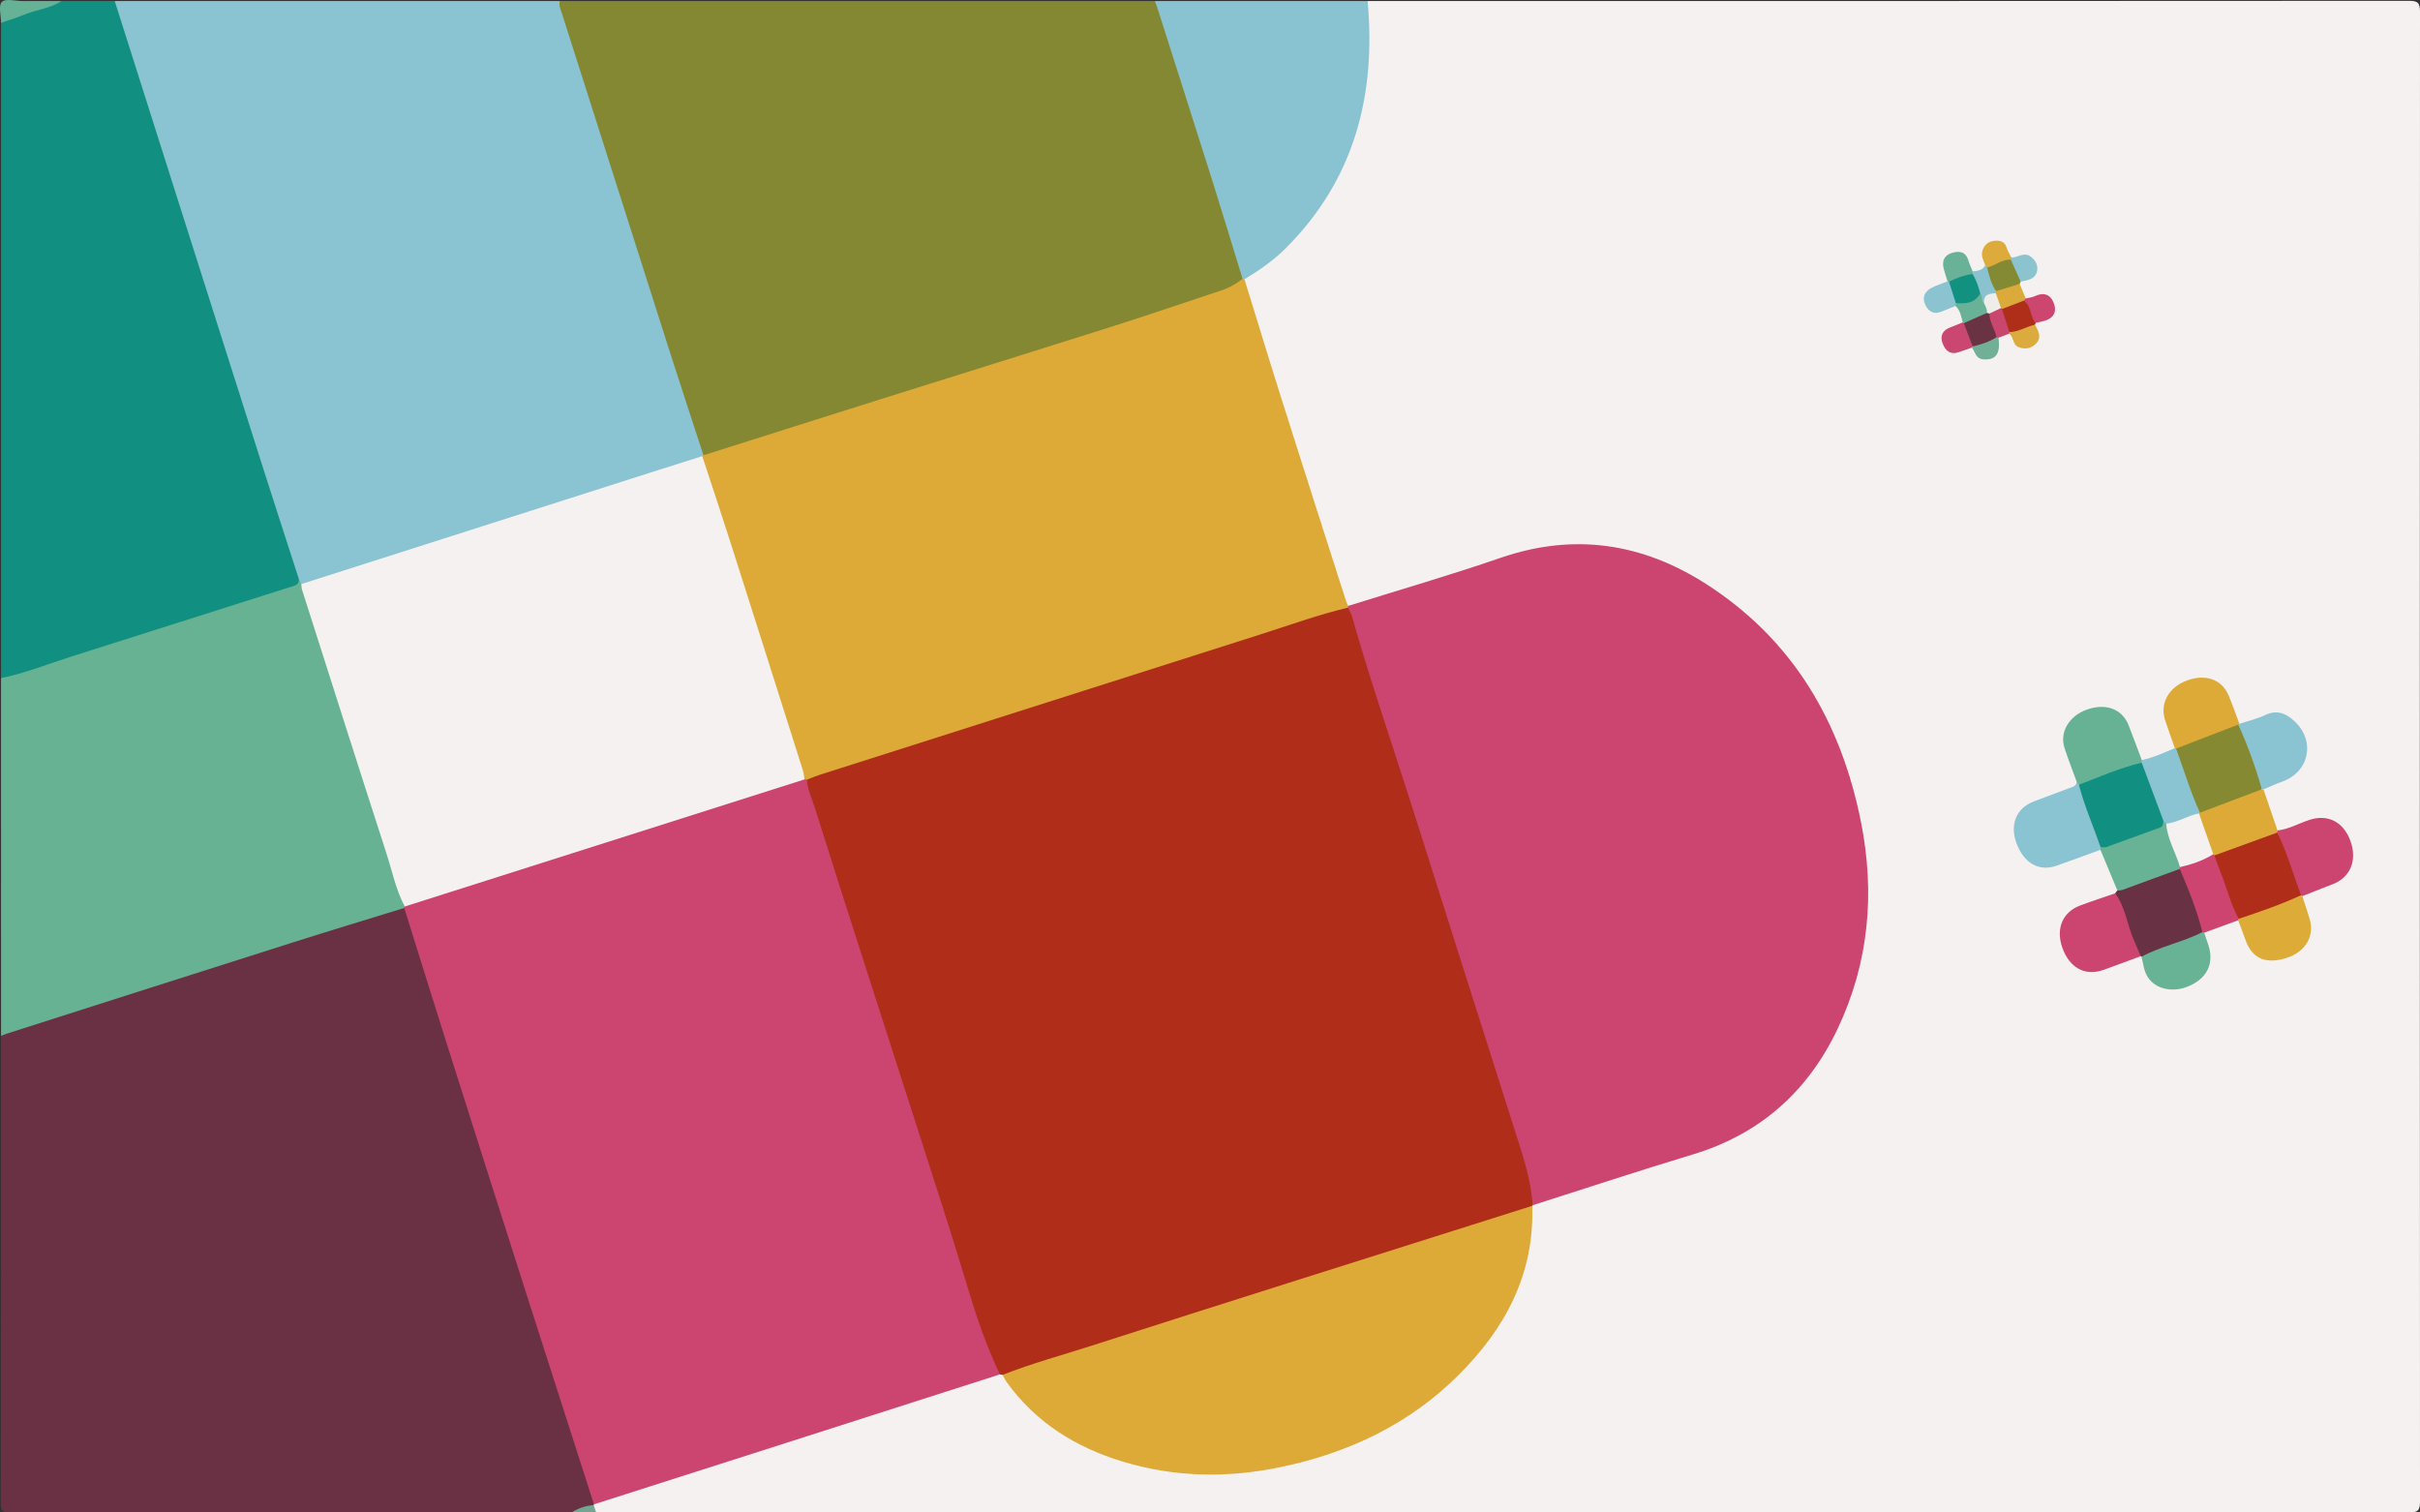
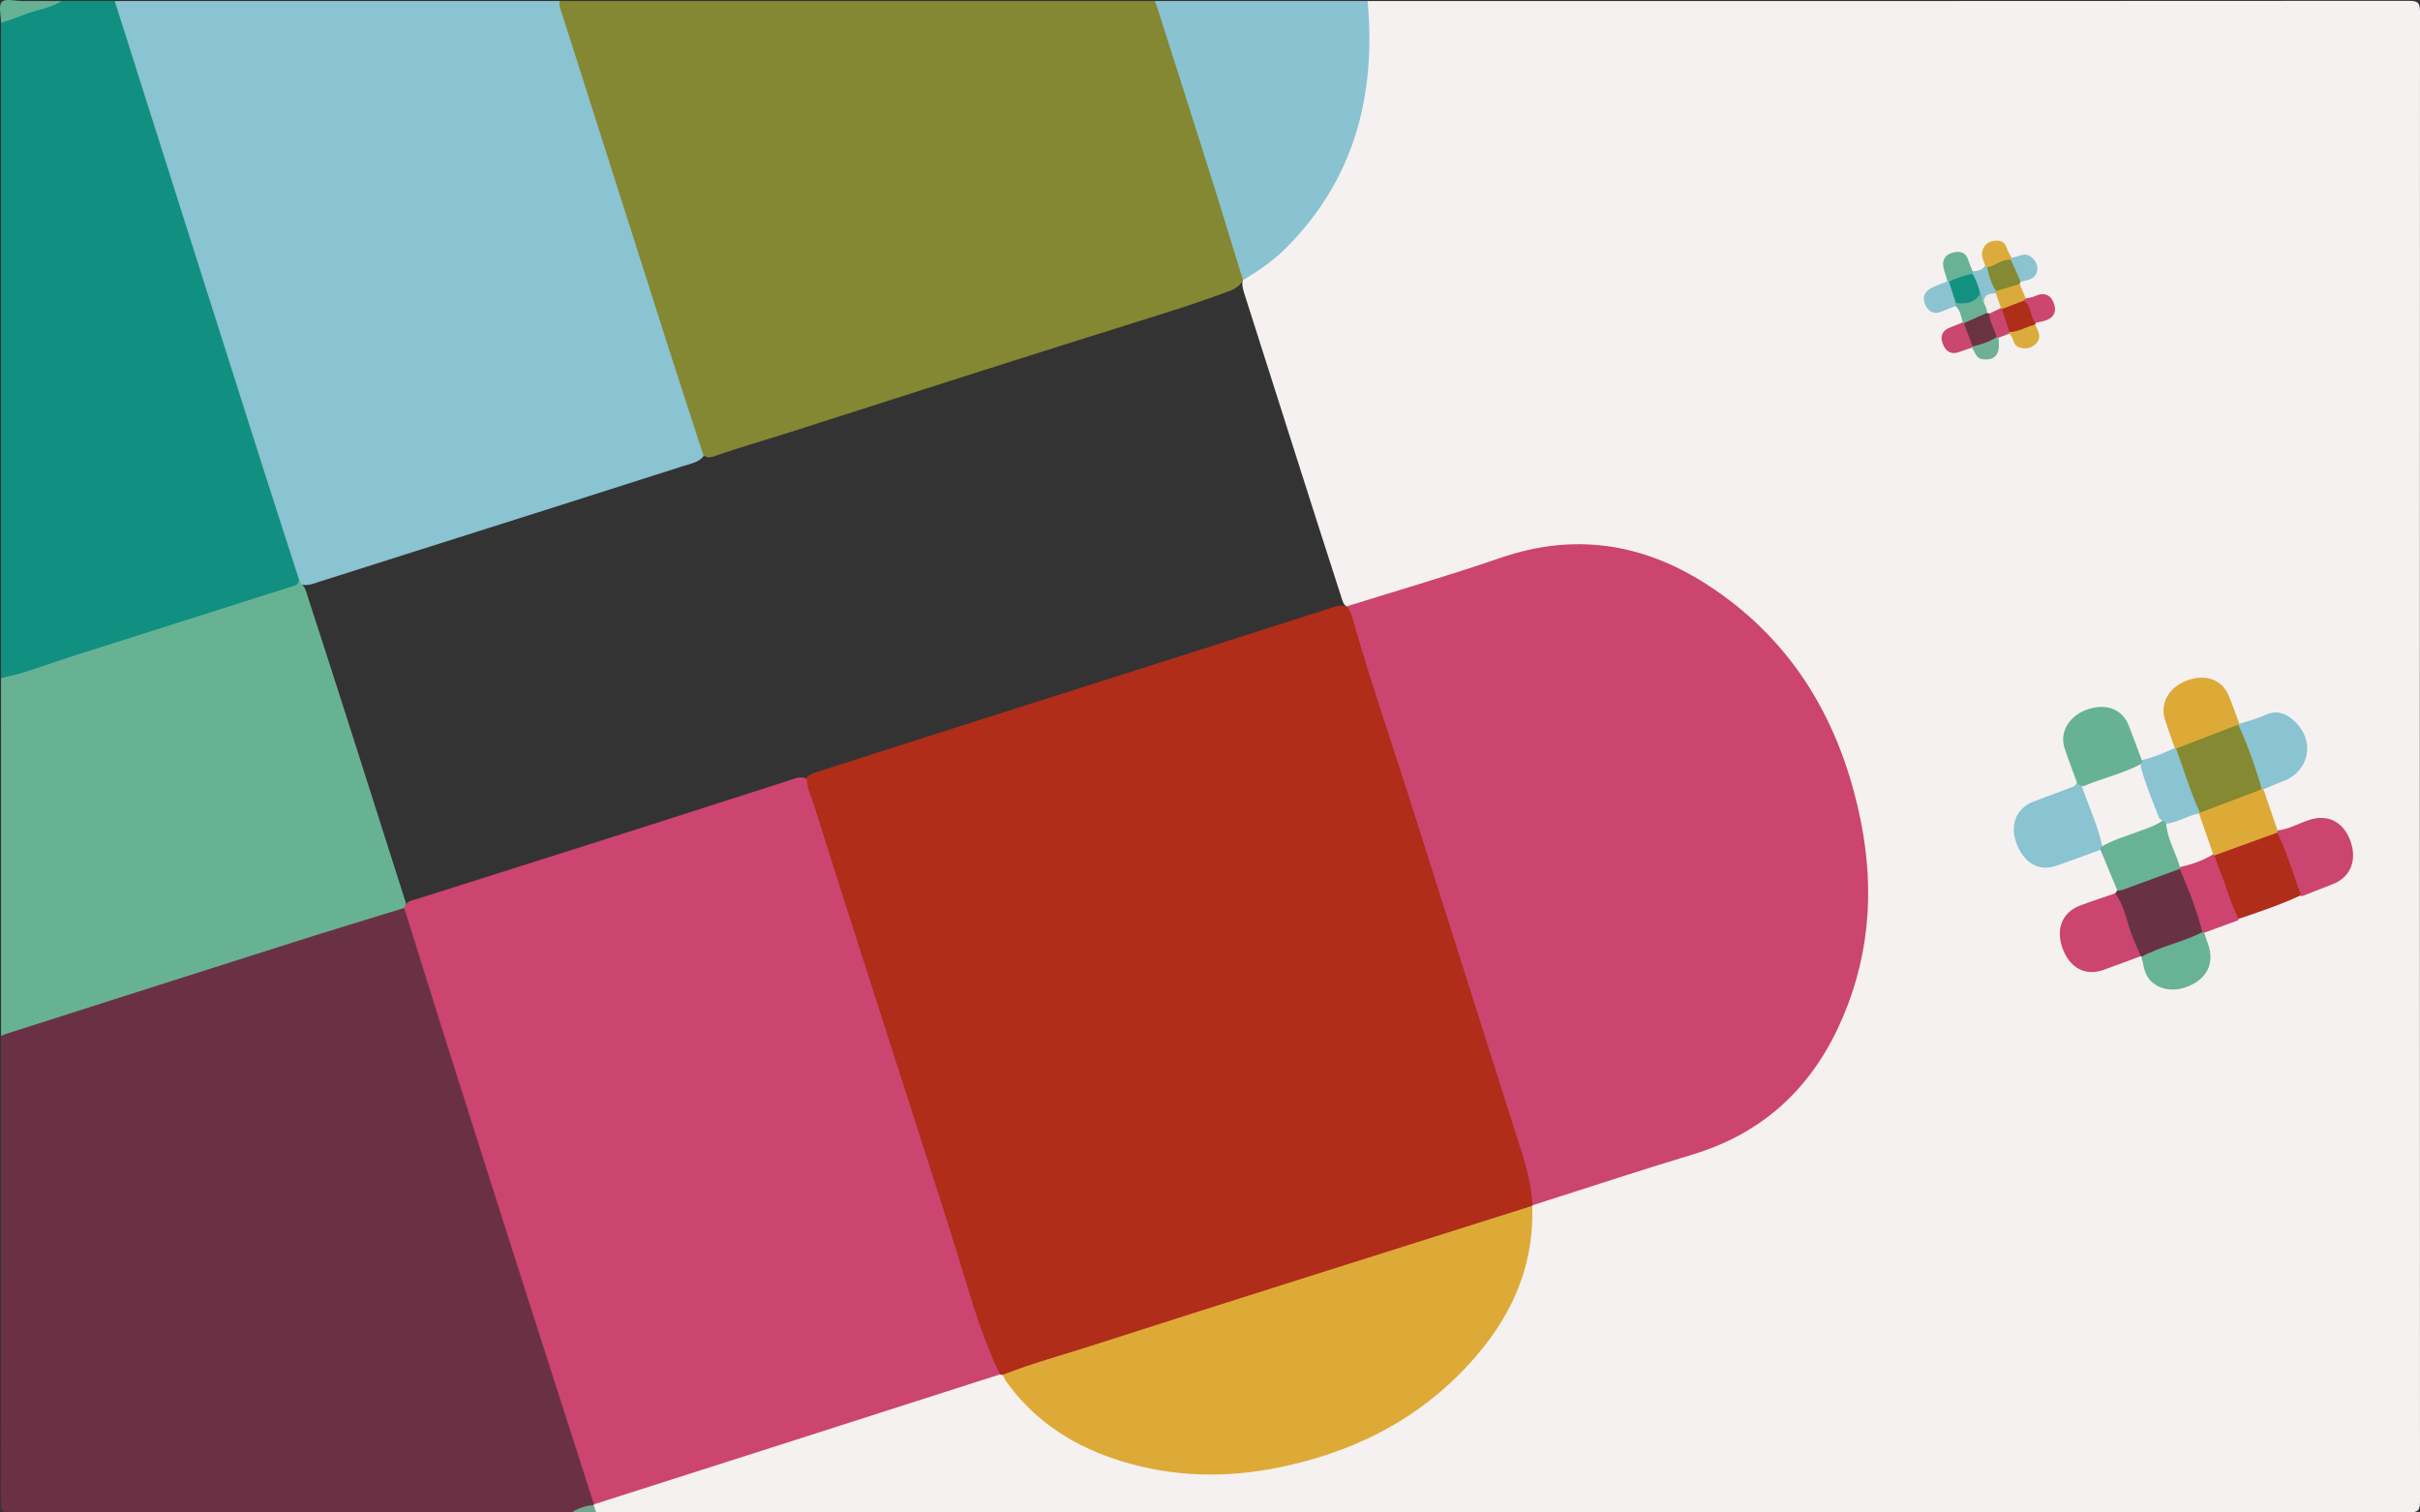
<svg xmlns="http://www.w3.org/2000/svg" version="1.1" id="Layer_1" x="0px" y="0px" viewBox="0 0 1000 625" style="enable-background:new 0 0 1000 625;" xml:space="preserve">
  <rect x="0" y="0" width="1000" height="625" fill="#333333" stroke="none" />
  <style type="text/css">
	.st0{fill:#F5F1F0;}
	.st1{fill:#6A3144;}
	.st2{fill:#8AC3D1;}
	.st3{fill:#848832;}
	.st4{fill:#119081;}
	.st5{fill:#68B294;}
	.st6{fill:#89C3D1;}
	.st7{fill:#66B297;}
	.st8{fill:#72A691;}
	.st9{fill:#AF2D19;}
	.st10{fill:#CC4470;}
	.st11{fill:#DDAA38;}
	.st12{fill:#693144;}
	.st13{fill:#67B295;}
	.st14{fill:#DDAB38;}
	.st15{fill:#68B295;}
	.st16{fill:#CC446F;}
	.st17{fill:#8CC3D1;}
	.st18{fill:#AE2E19;}
	.st19{fill:#848933;}
	.st20{fill:#C94771;}
	.st21{fill:#69B297;}
	.st22{fill:#CC4670;}
	.st23{fill:#DDAB3B;}
	.st24{fill:#8BC3CF;}
	.st25{fill:#DCAB3D;}
	.st26{fill:#69B197;}
	.st27{fill:#DBAA3B;}
	.st28{fill:#71AF97;}
	.st29{fill:#8BC2CF;}
	.st30{fill:#C9476F;}
	.st31{fill:#119082;}
	.st32{fill:#858931;}
	.st33{fill:#F5F1F1;}
	.st34{fill:#129181;}
	.st35{fill:#693343;}
	.st36{fill:#EEEDE9;}
</style>
  <g>
    <g>
      <path class="st0" d="M565.14,0.43c143.42,0,286.85,0.02,430.27-0.09c3.75,0,4.59,0.84,4.59,4.59    c-0.11,205.16-0.11,410.32,0,615.48c0,3.75-0.84,4.59-4.59,4.59c-249.7-0.1-499.4-0.09-749.1-0.09c-0.75-0.77-1.48-1.55-1.4-2.74    c0.13-0.53,0.39-0.99,0.76-1.39c5.5-3.28,11.74-4.61,17.74-6.52c37.11-11.83,74.16-23.81,111.33-35.44    c12.69-3.97,25.1-8.92,38.16-11.69c0.54,0.01,1.05,0.13,1.54,0.34c4.83,5.23,9.15,10.92,14.48,15.72    c12.46,11.2,27.18,17.8,43.34,21.39c34.5,7.68,67.22,1.7,98.02-14.49c26.4-13.87,46.73-33.89,57.14-62.64    c2.63-7.26,3.82-14.79,4.24-22.46c0.12-2.15-0.17-4.33,0.59-6.43c0.21-0.5,0.52-0.92,0.91-1.29c3.97-2.66,8.69-3.23,13.09-4.7    c17.99-6.03,36.09-11.71,54.18-17.4c32.44-10.22,52.39-32.83,63.1-64.33c4.8-14.12,7.41-28.8,6.93-43.66    c-1.36-42.09-15.69-79.07-46.04-108.87c-16.75-16.44-36.62-27.72-60.26-30.96c-13.66-1.87-27.21-0.83-40.43,3.54    c-19.28,6.37-38.75,12.12-58.02,18.49c-2.81,0.93-5.62,2.18-8.73,1.55c-1.95-0.85-2.26-2.76-2.82-4.48    c-13.37-41.34-26.44-82.78-39.67-124.17c-0.7-2.2-1.51-4.44-0.94-6.84c3.12-4.74,8.5-6.72,12.66-10.23    c19.23-16.28,30.03-37.32,35.35-61.44c2.91-13.17,3.97-26.57,2.76-40.08C564.17,2.49,564.27,1.37,565.14,0.43z" />
      <path class="st1" d="M236.31,624.9c-77.29,0-154.58-0.03-231.88,0.1c-3.42,0.01-4.1-0.67-4.09-4.09    c0.13-64.28,0.1-128.56,0.1-192.84c1.08-2.16,3.18-2.81,5.25-3.47c35.8-11.52,71.68-22.76,107.49-34.25    c15.68-5.04,31.52-9.61,47.11-14.92c2.31-0.79,4.66-2.03,7.21-0.68c4.27,7.08,5.69,15.22,8.12,22.93    c11.64,36.96,23.6,73.82,35.4,110.73c11.24,35.17,22.28,70.39,33.66,105.52c0.8,2.46,2.12,4.98,0.75,7.7l-0.1,0.32    C242.91,624.74,239.17,623.47,236.31,624.9z" />
      <path class="st2" d="M47.41,0.43c61.3,0,122.6,0,183.9,0c1.52,1.47,1.91,3.47,2.51,5.36c7.97,25.21,15.83,50.45,24.03,75.58    c9.81,30.03,19.03,60.24,28.84,90.27c1.69,5.17,3.87,10.28,4.36,15.81c-0.09,0.54-0.3,1.03-0.62,1.48    c-2.07,2.17-4.94,2.66-7.6,3.5c-37.66,12-75.3,24.06-113,35.93c-12.35,3.89-24.67,7.89-37.03,11.76c-2.67,0.84-5.3,2.06-8.24,1.5    c-1.04-0.49-1.67-1.37-2.23-2.32c-5.91-15.2-10.29-30.9-15.24-46.42c-8.13-25.5-16.37-50.97-24.4-76.5    C71.18,79.75,59.35,43.21,47.75,6.6C47.12,4.62,45.87,2.58,47.41,0.43z" />
      <path class="st3" d="M290.69,188.13c-4.67-14.33-9.4-28.64-13.99-43c-14.84-46.45-29.63-92.93-44.44-139.39    c-0.55-1.73-1.44-3.39-0.95-5.31c81.96,0,163.91,0,245.87,0c1.98,1,2.62,2.87,3.24,4.81c11.11,34.54,21.86,69.2,33,103.74    c0.67,2.06,1.38,4.14,0.28,6.29c-1.37,3.82-4.96,4.72-8.16,5.91c-9.67,3.59-19.51,6.73-29.36,9.81    c-50.03,15.62-99.94,31.62-149.85,47.64c-9.98,3.2-20.07,6.06-29.99,9.48C294.54,188.74,292.57,189.69,290.69,188.13z" />
      <path class="st4" d="M47.41,0.43c8.44,26.59,16.88,53.18,25.32,79.77c11.97,37.69,23.93,75.38,35.93,113.05    c4.89,15.35,9.89,30.67,14.83,46c1.41,3.69-1.48,4.15-3.79,4.96c-12.4,4.35-25.02,8-37.53,12.02    c-23.59,7.57-47.25,14.91-70.83,22.5c-3.46,1.11-6.93,3.66-10.91,1.46c0-90.26,0-180.51,0-270.77c1.52-2.75,4.38-3.31,7-4.17    c5.91-1.93,11.86-3.7,17.99-4.82C32.75,0.43,40.08,0.43,47.41,0.43z" />
      <path class="st5" d="M0.43,280.2c9.95-1.98,19.33-5.82,28.95-8.86c30.23-9.55,60.41-19.23,90.64-28.79    c1.84-0.58,3.62-0.8,3.47-3.29c0.33,0.7,0.66,1.4,0.99,2.09c1.62,1.16,1.99,3.02,2.54,4.74c13.77,42.19,27.11,84.52,40.62,126.8    c0.1,0.31,0.11,0.65,0.14,0.99c0,0.58-0.26,1.02-0.76,1.32c-15.38,4.75-30.78,9.4-46.12,14.27    C81.5,401.97,42.13,414.57,2.74,427.15c-0.79,0.25-1.54,0.61-2.3,0.92C0.43,378.78,0.43,329.49,0.43,280.2z" />
      <path class="st6" d="M513.46,115.23c-4.15-13.48-8.21-26.99-12.46-40.44c-7.58-24.03-15.26-48.03-22.91-72.04    c-0.25-0.79-0.6-1.55-0.9-2.32c29.32,0,58.64,0,87.95,0c3.53,38.95-5.45,73.78-33.82,102.14c-5.06,5.06-10.93,9.13-17.06,12.82    C513.88,115.89,513.61,115.83,513.46,115.23z" />
      <path class="st7" d="M25.42,0.43C20.65,3.58,14.88,3.99,9.74,6.15c-3.03,1.27-6.2,2.2-9.31,3.28c0-3-1.17-7.16,0.33-8.66    s5.67-0.33,8.67-0.33C14.76,0.43,20.09,0.43,25.42,0.43z" />
      <path class="st8" d="M236.31,624.9c2.77-1.7,5.77-2.72,9.02-2.95c0.33,0.98,0.65,1.97,0.98,2.95    C242.97,624.9,239.64,624.9,236.31,624.9z" />
      <path class="st9" d="M414.29,568.14c-0.37-0.07-0.73-0.14-1.1-0.2c-4.83-3.87-6.32-9.73-8.1-15.08    c-11.33-34.1-22.04-68.41-32.87-102.68c-7.72-24.43-15.65-48.8-23.21-73.28c-4.96-16.04-9.78-32.16-15.41-48    c-0.77-2.18-1.64-4.4-0.86-6.8c1.45-2.38,4.02-2.85,6.36-3.6c44.23-14.22,88.54-28.22,132.8-42.35    c25.7-8.2,51.43-16.33,77.1-24.62c2.69-0.87,5.35-2.04,8.21-0.59c1.89,1.08,2.62,2.92,3.2,4.86    c13.55,45.04,28.33,89.7,42.53,134.54c9.23,29.14,18.27,58.36,27.97,87.36c1.7,5.07,2.58,10.31,3.25,15.6    c0.21,1.69,0.24,3.32-0.87,4.76l-0.14,0.23c-1.44,2.08-3.71,2.7-5.94,3.4c-51.75,16.36-103.46,32.81-155.16,49.34    c-17.44,5.58-34.91,11.06-52.4,16.52C417.9,568.08,416.16,568.68,414.29,568.14z" />
      <path class="st10" d="M333.43,322.18c0.15,3.89,1.94,7.34,3.07,10.94c7.08,22.61,14.33,45.16,21.57,67.72    c7.43,23.19,14.94,46.36,22.36,69.56c6.36,19.91,12.88,39.77,18.87,59.78c3.86,12.9,8.08,25.61,13.9,37.75    c-31.28,10.03-62.57,20.06-93.86,30.08c-24.63,7.89-49.28,15.75-73.91,23.62c-9.23-28.74-18.49-57.47-27.68-86.22    c-11.15-34.89-22.25-69.8-33.32-104.71c-5.86-18.48-11.59-37.01-17.39-55.51c0.12-0.18,0.19-0.38,0.22-0.6    c0.9-2.48,3.33-2.56,5.29-3.19c43.32-13.75,86.67-27.39,129.93-41.34c8.08-2.6,16.18-5.14,24.25-7.79    c1.73-0.57,3.45-1.28,5.35-0.96C332.62,321.46,333.07,321.75,333.43,322.18z" />
      <path class="st10" d="M633.29,498.05c-0.59-10.72-4.1-20.74-7.31-30.84c-7.1-22.28-14.16-44.57-21.24-66.85    c-10.21-32.11-20.25-64.28-30.72-96.31c-5.3-16.22-10.59-32.44-15.19-48.88c-0.4-1.41-1.2-2.71-1.81-4.07    c-0.28-0.21-0.35-0.39-0.22-0.54c0.11-0.13,0.23-0.19,0.34-0.19c20.96-6.57,42.08-12.67,62.84-19.83    c30.28-10.44,58.6-6.17,85.01,10.77c36.01,23.09,55.83,57.24,64.03,98.48c5.83,29.35,3.26,58.08-9.68,85.35    c-12.34,25.99-32.1,43.56-59.96,51.95C677.25,483.76,655.31,491.04,633.29,498.05z" />
-       <path class="st11" d="M557.13,250.37c-0.03,0.25-0.07,0.49-0.12,0.73c-12.31,2.91-24.17,7.24-36.2,11.07    c-60.61,19.29-121.22,38.6-181.82,57.92c-1.89,0.6-3.72,1.39-5.57,2.09c-0.32-0.04-0.63-0.09-0.95-0.13    c-1.69-1.12-2.01-2.99-2.55-4.71c-12.83-40.72-25.88-81.37-38.84-122.05c-0.7-2.18-1.64-4.4-0.9-6.8c0.18-0.1,0.34-0.22,0.5-0.35    c24.48-7.75,48.94-15.54,73.44-23.25c31.61-9.95,63.26-19.76,94.85-29.78c15.33-4.86,30.54-10.08,45.81-15.14    c3.17-1.05,6.03-2.7,8.67-4.72c0.27,0.07,0.53,0.13,0.8,0.17c5.09,16.45,10.08,32.93,15.28,49.35    c8.85,27.97,17.83,55.9,26.77,83.84C556.51,249.21,556.85,249.78,557.13,250.37z" />
      <path class="st11" d="M414.29,568.14c12.06-4.77,24.58-8.13,36.9-12.1c28.32-9.12,56.69-18.12,85.05-27.11    c32.29-10.25,64.6-20.44,96.91-30.65c0.97,28.2-11.2,50.79-30.55,70.03c-20.48,20.36-45.5,32.15-73.63,37.98    c-21.91,4.54-43.58,4.17-64.99-2.31c-19.4-5.87-35.94-16.11-47.98-32.82C415.33,570.23,414.85,569.15,414.29,568.14z" />
      <path class="st2" d="M867.95,351.16c-6.09,2.21-12.15,4.51-18.27,6.62c-7.18,2.48-13.44-1.16-16.46-9.43    c-2.8-7.68,0.03-14.47,7.17-17.16c4.82-1.81,9.65-3.59,14.46-5.43c1.35-0.52,3-0.73,3.32-2.6c0.89-0.09,1.42,0.43,1.87,1.09    c2.86,8.56,6.85,16.73,8.71,25.64C868.6,350.38,868.33,350.81,867.95,351.16z" />
      <path class="st12" d="M874.02,369.15c0.3-0.4,0.61-0.8,0.91-1.21c8.32-4.34,16.77-8.32,26.23-9.52c0.62,0.26,1.29,0.58,1.53,1.21    c2.86,7.59,6.21,15.01,8.19,22.92c0.2,0.81,0.04,1.65-0.36,2.41c-0.16,0.65-0.29,1.43-0.91,1.71c-7.97,3.67-15.94,7.36-24.73,8.69    l-0.27-0.23c-1.13-0.94-2.54-1.63-3.06-3.13C878.96,384.42,875.77,377.02,874.02,369.15z" />
      <path class="st10" d="M874.02,369.15c4.29,5.7,4.91,12.89,7.7,19.21c0.98,2.22,1.89,4.53,2.89,6.77    c-5.13,1.88-10.24,3.81-15.38,5.65c-7.55,2.7-14.05-0.8-17-9.08c-2.81-7.88-0.01-14.75,7.29-17.5    C864.31,372.4,869.18,370.83,874.02,369.15z" />
      <path class="st13" d="M859.05,324.28c-0.29-0.38-0.59-0.75-0.88-1.13c-1.69-4.66-3.5-9.29-5.05-14    c-2.14-6.52,1.76-13.2,9.06-15.86c7.92-2.88,14.72-0.41,17.42,6.42c1.88,4.77,3.63,9.59,5.44,14.39c0.33,0.49,0.32,0.96-0.04,1.43    c-7.44,4.13-15.81,5.86-23.58,9.16C860.62,325.02,859.77,324.79,859.05,324.28z" />
      <path class="st10" d="M941.12,343.17c4.7-0.52,8.77-2.93,13.17-4.37c7.53-2.48,14.01,0.72,16.92,8.6    c2.98,8.05,0.06,15.16-7.34,17.99c-4.18,1.6-8.34,3.27-12.51,4.9c-0.51-0.04-0.94-0.24-1.32-0.59c-4.4-7.96-6.64-16.73-9.57-25.26    C940.5,343.93,940.72,343.5,941.12,343.17z" />
      <path class="st11" d="M898.69,309.15c-1.36-3.91-2.8-7.8-4.07-11.74c-2.15-6.67,1.52-13.31,8.81-16.11    c7.83-3,14.69-0.64,17.53,6.18c1.6,3.82,2.95,7.75,4.42,11.63c-0.1,0.23-0.19,0.47-0.29,0.7c-8.03,4.73-16.59,8.06-25.77,9.75    C899.11,309.43,898.9,309.29,898.69,309.15z" />
      <path class="st2" d="M925.38,299.11c3.59-1.2,7.33-2.08,10.73-3.67c4.91-2.29,8.7-0.56,12.13,2.68    c8.68,8.19,5.95,20.94-5.19,24.87c-2.63,0.93-5.16,2.13-7.74,3.21c-0.5-0.08-0.94-0.29-1.3-0.65c-3.76-8.46-7.62-16.88-9.12-26.13    C925.05,299.3,925.21,299.2,925.38,299.11z" />
-       <path class="st14" d="M951.36,370.28c1.02,3.16,2.11,6.29,3.05,9.48c2.1,7.08-1.78,13.6-9.48,16.07    c-8.72,2.79-14.41,0.24-17.11-7.6c-0.92-2.67-1.98-5.29-2.97-7.94c0.06-0.25,0.13-0.49,0.19-0.74c1.46-2,3.75-2.73,5.9-3.28    c6.77-1.74,12.69-6.1,19.91-6.37C950.98,370.08,951.15,370.21,951.36,370.28z" />
      <path class="st15" d="M900.74,359.06c-7.17,2.62-14.35,5.21-21.5,7.87c-1.41,0.52-2.75,1.19-4.3,1.02    c-2.33-5.6-4.66-11.2-6.99-16.79c0.02-0.36,0.04-0.71,0.06-1.07c4.68-2.87,9.93-4.38,15.02-6.25c3.71-1.37,7.52-2.5,10.78-4.87    c0.88-0.16,1.45,0.29,1.9,0.97c1.63,6.09,4.94,11.63,5.9,17.94C901.51,358.4,901.22,358.8,900.74,359.06z" />
      <path class="st11" d="M941.12,343.17c-0.05,0.29-0.1,0.59-0.13,0.88c-0.59,1.36-1.83,1.92-3.07,2.35    c-7.35,2.55-14.32,6.19-22.06,7.62c-0.51-0.09-0.98-0.29-1.41-0.58c-3.4-5.04-4.99-10.76-6.21-16.63c0.08-0.51,0.28-0.97,0.58-1.4    c8.11-4.44,16.29-8.74,25.82-9.25c0.23,0.01,0.45,0.02,0.68,0.04C937.25,331.86,939.19,337.51,941.12,343.17z" />
      <path class="st15" d="M884.88,395.37c8-4.37,17.09-6.04,25.19-10.18c0.38-0.35,0.64-0.28,0.77,0.22c0.47,1.41,0.9,2.85,1.42,4.24    c3.13,8.36-0.24,15.17-9.05,18.32c-6.81,2.43-15.83,0.32-17.43-8.78C885.56,397.9,885.18,396.64,884.88,395.37z" />
      <path class="st2" d="M895.12,340.38c-0.38-0.4-0.77-0.81-1.15-1.21c-0.85-0.23-1.56-0.74-1.87-1.52    c-2.72-6.77-5.5-13.52-7.41-20.57c-0.18-0.66-0.03-1.31,0.32-1.91c0-0.36,0.01-0.71,0.01-1.07c4.78-1.04,9.2-3.05,13.66-4.95    c0.17,0.07,0.34,0.13,0.51,0.19c0.47,0.19,1.07,0.35,1.25,0.77c3.58,8.34,7.3,16.63,8.62,25.73l-0.41,0.28    C904.72,339.33,900.54,341.83,895.12,340.38z" />
      <path class="st16" d="M910.84,385.41c-0.25-0.11-0.5-0.19-0.77-0.22c-2.22-9.03-5.7-17.6-9.33-26.12c0.03-0.25,0.06-0.5,0.08-0.76    c4.07-3.09,8.69-4.77,13.75-5.32c0.18,0.15,0.34,0.31,0.49,0.49c0.96,0.65,2.04,1.25,2.42,2.39c2.51,7.48,5.66,14.75,7.78,22.37    c0.13,0.46-0.06,0.98-0.18,1.46c-0.06,0.2-0.13,0.4-0.22,0.59C920.18,382,915.51,383.7,910.84,385.41z" />
      <path class="st17" d="M808.07,126.45c-1.96,0.78-3.92,1.55-5.88,2.35c-3.35,1.37-5.53-0.33-6.73-3.09    c-1.33-3.04,0.07-5.48,2.93-6.89c2.05-1.01,4.24-1.72,6.37-2.56c0.24,0.05,0.49,0.1,0.73,0.15c2.55,2.38,3.15,5.5,3.32,8.77    C808.68,125.67,808.43,126.09,808.07,126.45z" />
      <path class="st18" d="M841.19,133.42c-0.07,0.26-0.16,0.51-0.27,0.75c-2.98,3.22-6.57,4.53-10.91,3.45    c-2.69-2.91-3.8-6.33-3.32-10.27c2.61-2.57,5.8-3.76,9.42-3.89C840.78,125.27,840.99,129.35,841.19,133.42z" />
      <path class="st19" d="M834.99,116.41c-0.14,0.31-0.28,0.62-0.42,0.93c-2.79,2.64-6.22,3.5-9.93,3.57    c-3.51-2.73-4.58-6.36-3.9-10.63c2.92-2.4,5.87-4.72,10.05-3.41C834.09,109.21,835.49,112.39,834.99,116.41z" />
      <path class="st20" d="M814.82,143.65c-1.72,0.59-3.45,1.15-5.16,1.78c-3.62,1.34-5.76-0.37-6.94-3.56    c-1.18-3.21,0.08-5.43,3.26-6.63c1.7-0.64,3.37-1.35,5.06-2.03c0.22,0.08,0.45,0.16,0.67,0.24c2.57,2.45,3.18,5.73,3.78,9.01    C815.44,142.95,815.22,143.35,814.82,143.65z" />
      <path class="st21" d="M804.77,116.26c-0.53-1.72-1.12-3.43-1.57-5.17c-0.85-3.22,0.21-5.65,3.45-6.61    c2.94-0.87,5.61-0.55,6.7,3.06c0.48,1.58,1.19,3.08,1.8,4.61c0.32,0.46,0.33,0.92,0.06,1.4c-3.01,1.89-6.14,3.33-9.84,2.84    C805.16,116.35,804.97,116.31,804.77,116.26z" />
      <path class="st22" d="M841.19,133.42c-2.52-2.59-1.61-7.04-4.97-9.17c-0.41-0.96-0.1-1.24,0.86-0.91    c1.27-0.32,2.64-0.43,3.81-0.98c3.58-1.69,6.33-0.76,7.73,2.77c1.51,3.8-0.07,6.44-4.05,7.53    C843.45,132.96,842.32,133.17,841.19,133.42z" />
      <path class="st23" d="M830.94,107.34c-3.72-0.34-6.42,2.51-9.82,3.17c-0.42-0.17-0.68-0.48-0.76-0.92    c-0.8-1.98-1.87-3.97-1.13-6.16c0.8-2.38,2.54-3.74,5.12-3.95c2.4-0.2,4.13,0.46,4.9,3.03c0.42,1.39,1.28,2.64,1.94,3.96    C831.37,106.83,831.27,107.12,830.94,107.34z" />
      <path class="st24" d="M830.94,107.34c0.12-0.28,0.2-0.58,0.25-0.88c2.69-0.1,5.33-2.52,8.07-0.33c1.76,1.41,2.94,3.35,2.55,5.63    c-0.64,3.74-3.94,3.97-6.82,4.65C833.64,113.38,832.29,110.36,830.94,107.34z" />
      <path class="st25" d="M830.32,137.23c3.81-0.05,6.99-2.3,10.6-3.05c1.44,2.69,3.02,5.46,0.11,8.11c-1.99,1.8-4.4,2.14-6.96,1.12    c-2.53-1-1.84-4.21-3.87-5.53c-0.29-0.21-0.36-0.37-0.23-0.5C830.08,137.28,830.19,137.23,830.32,137.23z" />
      <path class="st26" d="M808.07,126.45c0.03-0.41,0.06-0.82,0.1-1.24c3.12-1.78,6.92-1.95,9.85-4.18c2.29,0.3,2.15,2.53,3.13,3.89    c0.66,1.44,1.12,2.92,0.64,4.52c-2.73,3.14-6.2,4.43-10.31,4.08c-0.15-0.1-0.29-0.21-0.43-0.33    C810.39,130.81,810.09,128.26,808.07,126.45z" />
      <path class="st27" d="M837.08,123.35c-0.29,0.3-0.58,0.61-0.86,0.91c-2.99,1.15-5.98,2.29-8.98,3.44c-0.44-0.11-0.81-0.35-1.1-0.7    c-1.04-1.72-2.1-3.43-1.95-5.57c0.11-0.44,0.33-0.82,0.66-1.14c3.24-0.99,6.48-1.98,9.72-2.97    C835.4,119.34,836.24,121.34,837.08,123.35z" />
      <path class="st28" d="M825.8,139.57c0.95,6.6-1.07,9.3-6.17,8.93c-3.32-0.24-3.37-3.1-4.81-4.86c0.12-0.16,0.24-0.32,0.38-0.48    c2.6-2.64,6.04-3.41,9.44-4.27C825.14,138.93,825.53,139.15,825.8,139.57z" />
      <path class="st29" d="M824.85,120.3c0,0.28-0.05,0.56-0.13,0.83c-1.39,1.65-3.27,2.74-4.84,4.18c-1.49-0.99-0.32-3.01-1.58-4.1    c-2.61-2.05-3.57-4.76-3.17-8c0.01-0.35,0.02-0.71,0.02-1.06c2.03-0.26,4.14-0.37,5.21-2.57c0.26,0.31,0.51,0.62,0.76,0.92    C821.97,113.92,822.76,117.36,824.85,120.3z" />
      <path class="st30" d="M825.8,139.57c-0.26-0.11-0.52-0.18-0.79-0.22c-2.99-2.61-4.33-5.8-3.43-9.77c1.25-1.95,2.94-2.89,5.3-2.3    c0.12,0.13,0.25,0.27,0.36,0.42c1.03,3.18,2.05,6.35,3.08,9.53c-0.12,0.2-0.16,0.42-0.13,0.65    C828.73,138.45,827.27,139.01,825.8,139.57z" />
-       <path class="st0" d="M290.19,188.49c3.97,12.12,8.01,24.21,11.88,36.35c9.93,31.1,19.79,62.22,29.65,93.34    c0.39,1.25,0.5,2.58,0.75,3.88c-55.07,17.51-110.14,35.02-165.22,52.54c-3.68-6.95-5.2-14.66-7.59-22.04    c-11.73-36.21-23.24-72.49-34.81-108.75c-0.25-0.78-0.25-1.63-0.37-2.45c25.17-8.03,50.33-16.07,75.5-24.11    c22.78-7.28,45.56-14.56,68.34-21.83C275.61,193.09,282.9,190.79,290.19,188.49z" />
-       <path class="st31" d="M885.01,315.17c2.99,8,5.97,16,8.96,24c-0.19,1.08,0.02,2.3-1.43,2.82c-7.37,2.65-14.72,5.38-22.1,8.01    c-0.73,0.26-1.62,0.06-2.43,0.08c-2.96-8.61-6.69-16.95-8.96-25.8C867.62,321.01,876.03,317.26,885.01,315.17z" />
      <path class="st9" d="M925.07,379.7c-3.39-6.28-4.98-13.26-7.69-19.81c-0.87-2.1-1.56-4.27-2.32-6.41    c8.65-3.14,17.29-6.29,25.94-9.43c4.14,8.29,6.55,17.25,9.86,25.86C942.5,373.82,933.78,376.74,925.07,379.7z" />
      <path class="st32" d="M909.07,335.83c-3.96-8.58-6.58-17.66-9.87-26.5c8.57-3.3,17.13-6.61,25.7-9.91    c3.94,8.67,7.14,17.59,9.74,26.74C926.12,329.39,917.59,332.61,909.07,335.83z" />
      <path class="st33" d="M914.57,352.99c-4.24,2.65-8.91,4.22-13.75,5.32c-1.72-6.03-5.22-11.5-5.7-17.92    c4.8-0.53,8.86-3.4,13.55-4.27C910.63,341.74,912.6,347.36,914.57,352.99z" />
      <path class="st34" d="M815.12,113.21c1.54,2.48,2.39,5.23,3.17,8c-2.26,4.15-6.06,4.4-10.12,4.01c-0.93-2.94-1.87-5.89-2.81-8.83    C808.48,114.92,811.67,113.66,815.12,113.21z" />
      <path class="st35" d="M822.06,129.58c0.01,3.55,2.3,6.42,2.95,9.78c-3.02,1.92-6.38,2.96-9.82,3.81    c-1.24-3.21-2.48-6.42-3.72-9.63c3.19-1.42,6.39-2.83,9.58-4.24C821.5,129.01,821.83,129.11,822.06,129.58z" />
      <path class="st36" d="M822.06,129.58c-0.34-0.09-0.67-0.19-1.01-0.28c0.13-1.48-0.56-2.72-1.18-3.98    c-0.38-3.71,2.19-3.99,4.84-4.18c0.72,2.05,1.44,4.1,2.16,6.15C825.27,128.05,823.67,128.81,822.06,129.58z" />
    </g>
  </g>
</svg>